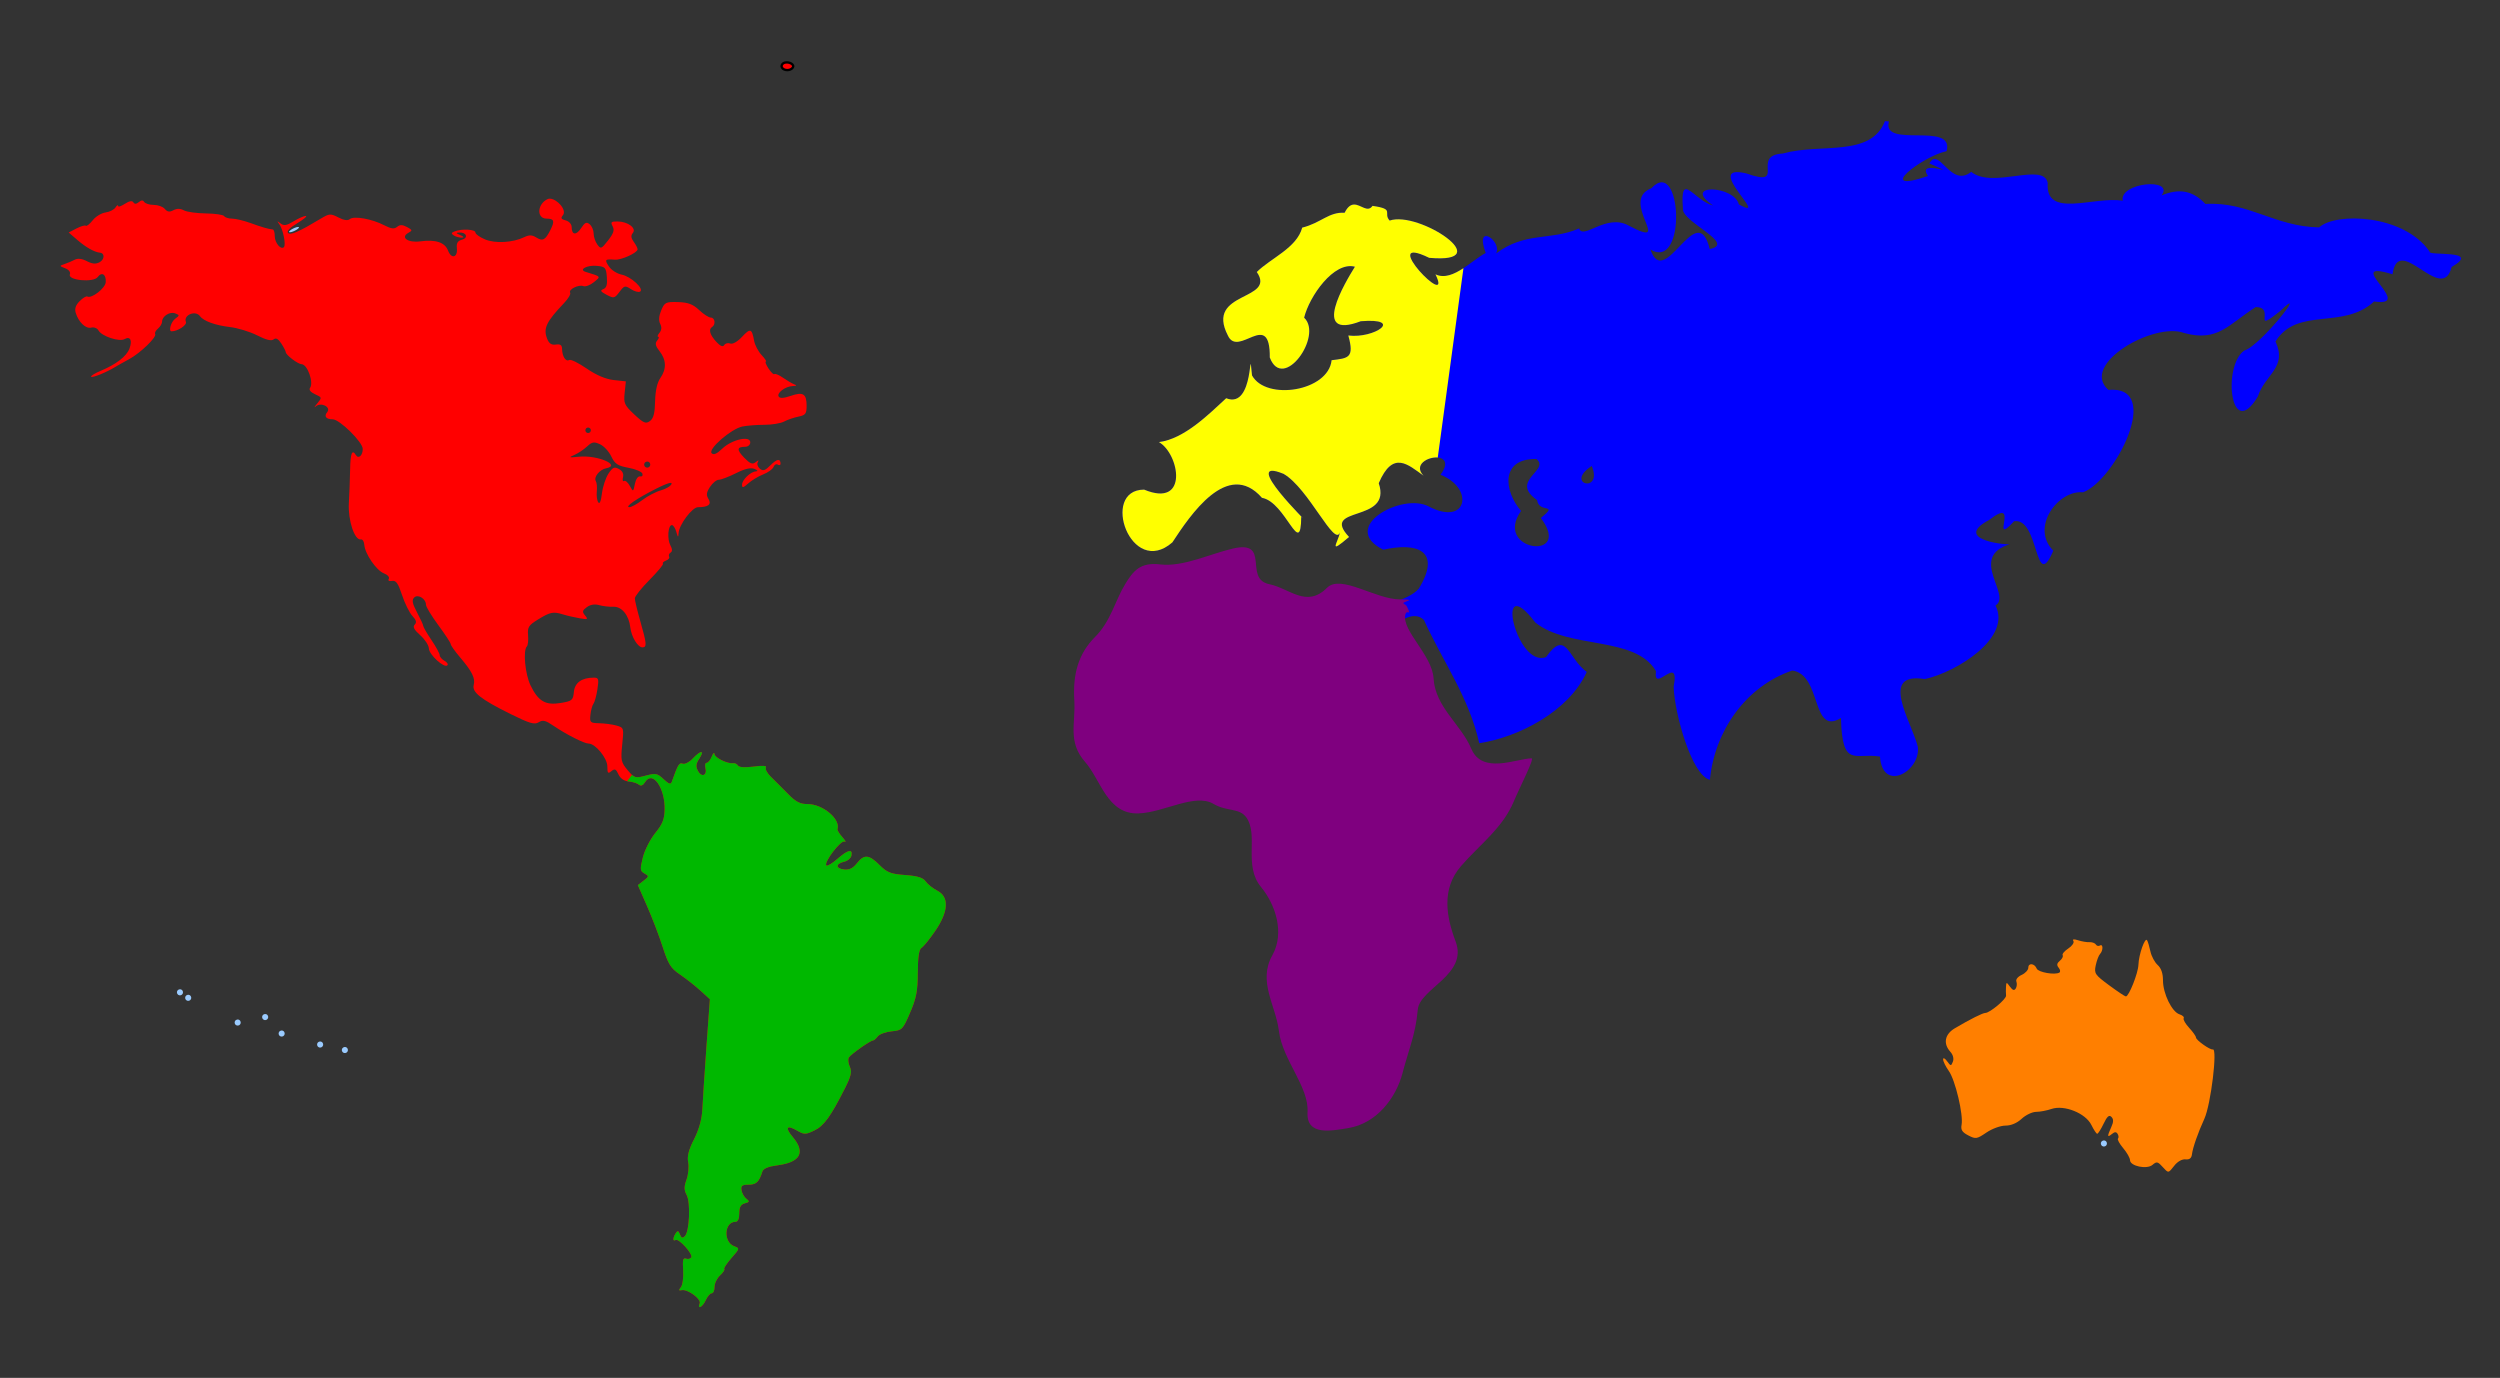
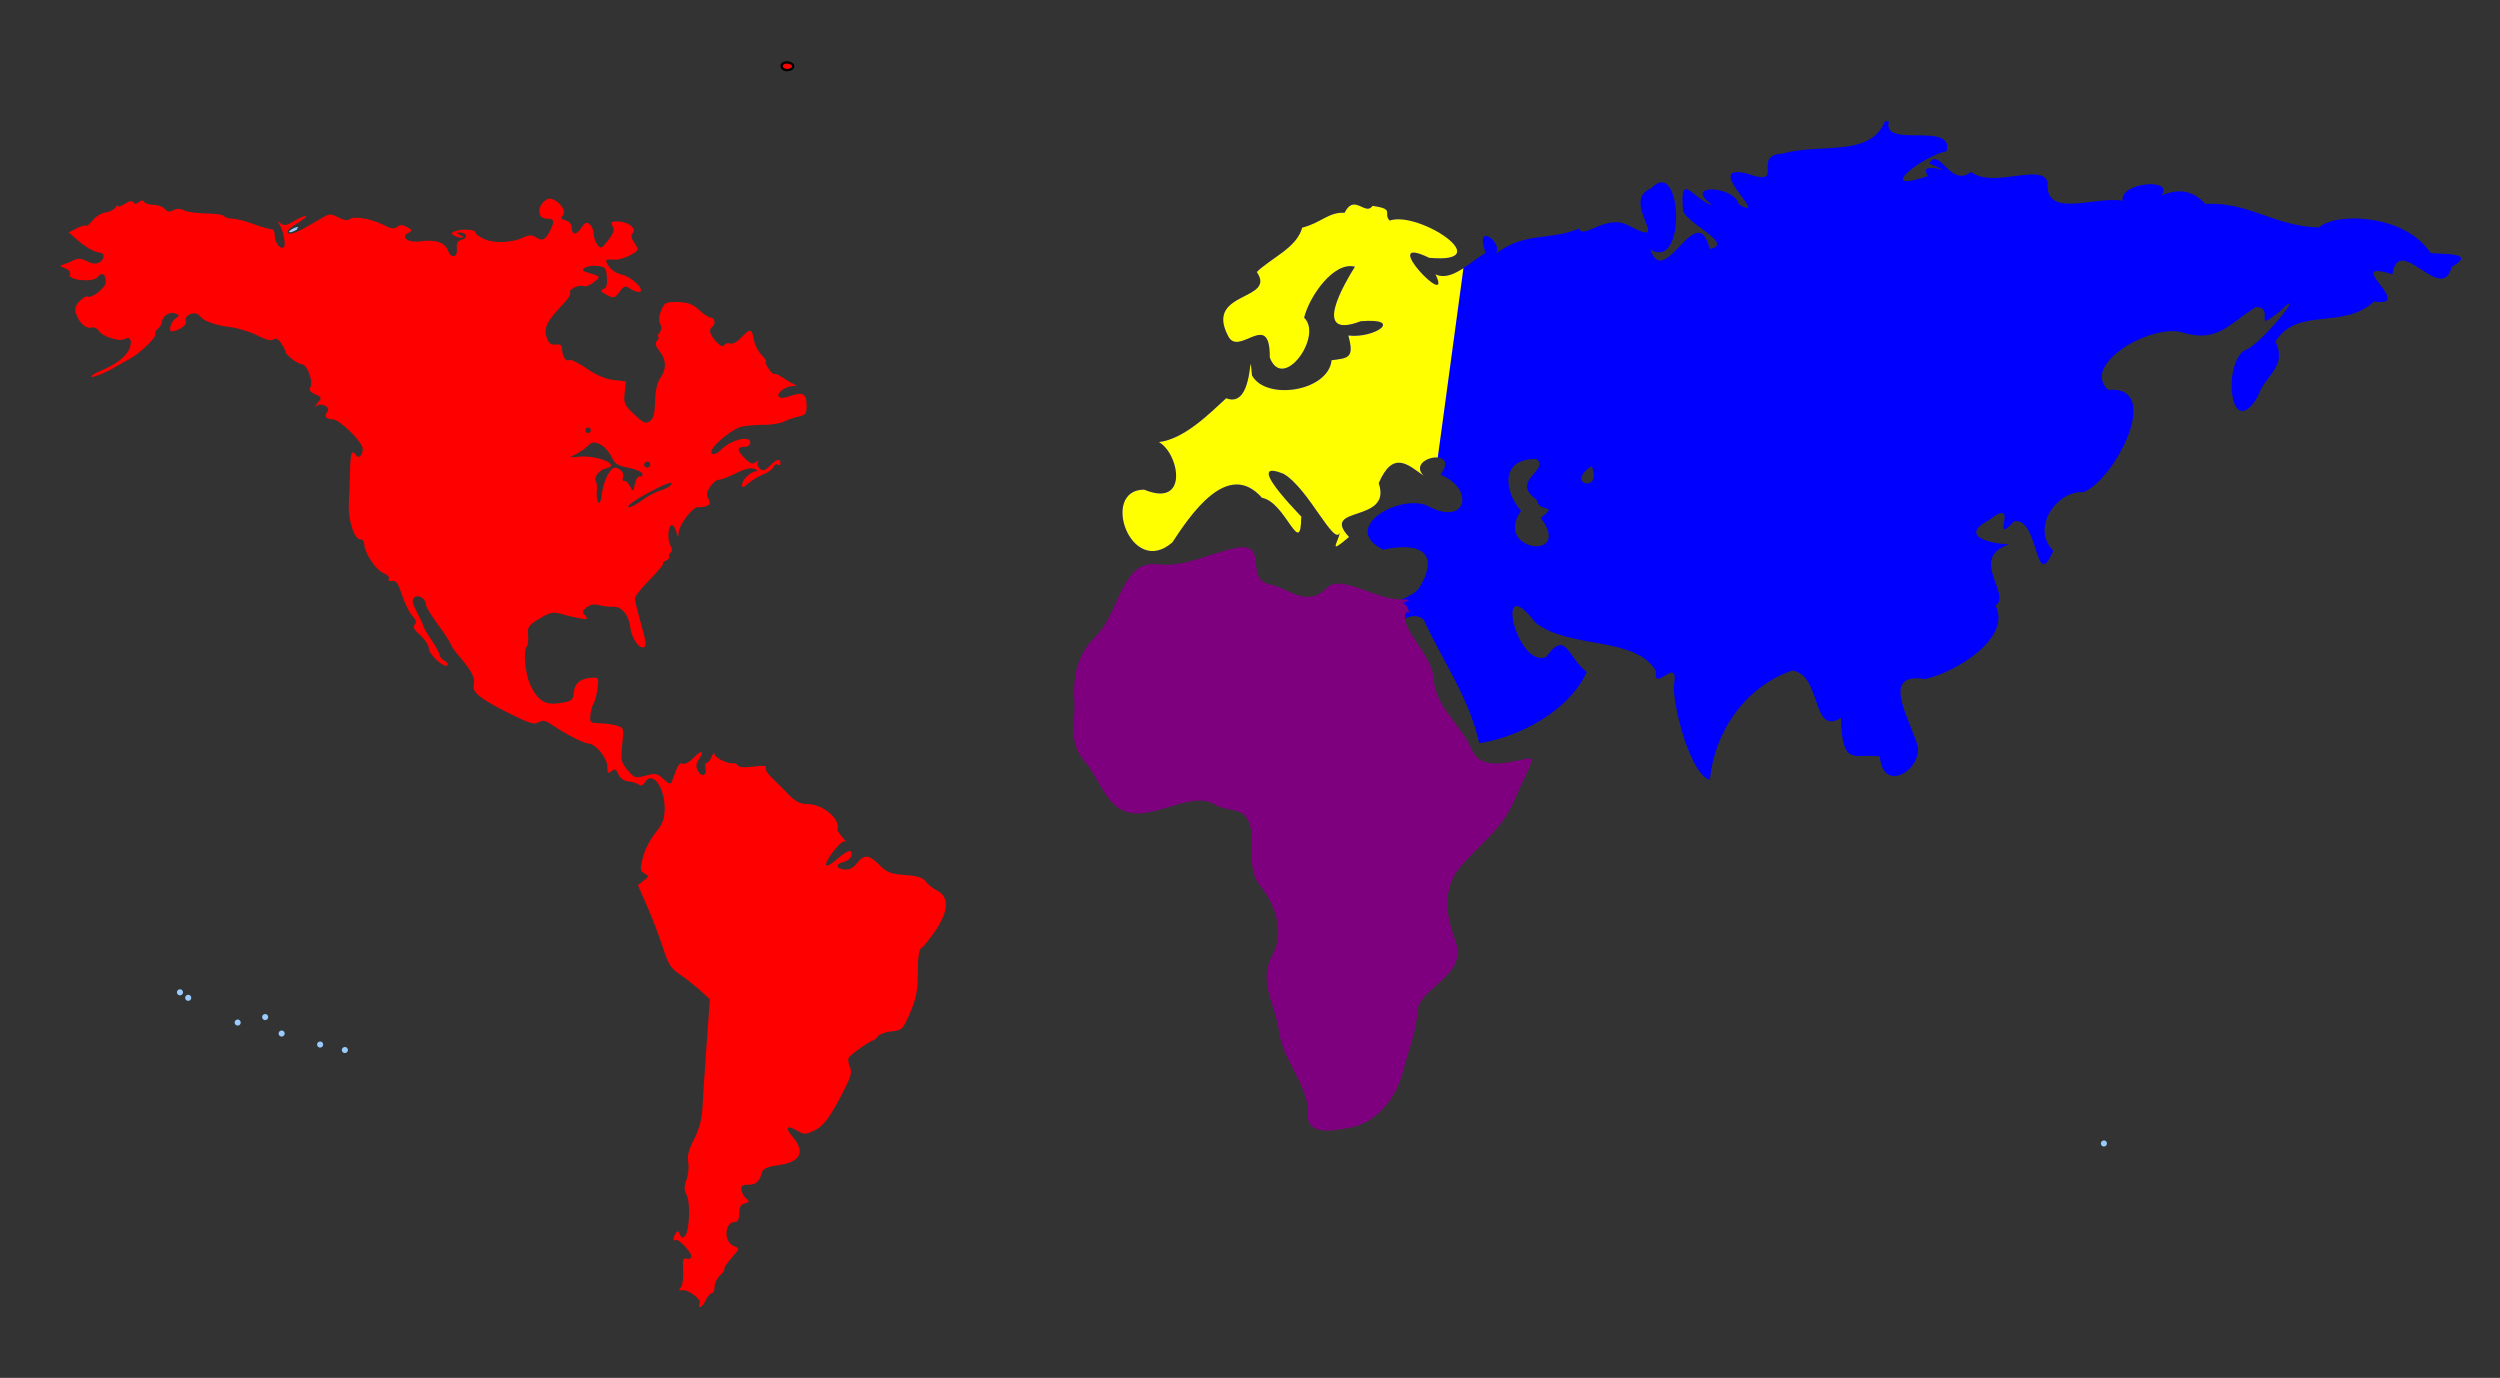
<svg xmlns="http://www.w3.org/2000/svg" width="1052.36" height="580">
  <rect width="100%" height="100%" fill="#333333" stroke="none" />
  <title>Solid Color Continents</title>
  <g>
    <title>Layer 1</title>
    <g id="layer1">
      <path d="m331.222,26.262c1.577,0.01 3.19,1.067 2.531,2.133c-0.904,1.463 -3.709,1.501 -4.592,0.072c-0.366,-0.592 -0.099,-1.425 0.578,-1.844c0.428,-0.265 0.957,-0.365 1.482,-0.362z" stroke="#000000" fill="#ff0000" id="path3712" />
      <path d="m793.469,50.969c-6.036,15.434 -27.024,9.164 -42.996,13.652c-13.906,0.738 2.082,14.553 -15.254,8.41c-19.468,-4.728 10.978,20.727 -3.25,13.031c-1.967,-8.121 -24.526,-8.87 -10.838,0.448c-8.209,-2.126 -14.012,-15.148 -12.709,1.442c-0.394,5.484 22.615,14.657 11.283,16.87c-5.448,-22.04 -18.99,17.837 -24.964,0.217c15.405,9.206 13.268,-39.604 0.415,-25.82c-13.946,5.381 10.189,26.155 -9.514,15.772c-9.456,-5.353 -19.249,6.216 -20.923,1.165c-12.056,5.264 -22.664,1.265 -34.936,10.529c2.749,-5.145 -9.316,-13.41 -4.381,-0.192c-6.021,3.126 -14.119,12.339 -21.156,8.986c7.855,16.217 -25.123,-17.889 -2.648,-6.947c29.634,2.68 -4.422,-19.96 -16.626,-15.675c-2.993,-3.214 2.473,-4.832 -7.233,-6.187c-3.055,4.408 -7.62,-5.409 -11.751,2.891c-6.63,-0.443 -9.966,4.305 -17.831,6.251c-2.324,8.613 -13.279,12.836 -19.134,18.68c8.43,12.233 -21.865,7.897 -12.178,26.695c4.39,9.756 17.851,-11.482 17.656,9.281c5.55,14.737 22.578,-9.078 14.468,-16.756c2.193,-8.961 12.503,-23.806 21.376,-21.431c-4.06,6.495 -18.849,31.119 2.483,22.93c18.474,-1.469 5.774,7.385 -5.256,5.994c2.64,9.588 -0.057,9.537 -7.043,10.416c-1.395,13.161 -27.613,17.165 -33.497,6.41c-1.54,-16.264 1.357,14.531 -10.875,9.594c-7.336,6.756 -17.659,17.148 -28.297,18.469c8.627,4.976 12.671,27.88 -6.266,19.992c-18.662,0.109 -5.562,37.443 11.893,22.211c7.449,-11.293 23.245,-35.224 37.721,-18.737c10.018,1.728 16.385,26.1 16.541,7.952c5.51,5.203 -26.807,-25.964 -7.437,-18.046c10.589,6.115 21.561,31.319 23.782,24.534c-1.003,4.605 -5.229,9.767 3.787,2.024c-12.563,-13.439 18.362,-5.499 12.498,-22.605c5.973,-14 12.256,-7.864 18.863,-3.164c-7.528,-7.799 15.796,-12.262 7.126,-0.404c14.348,5.636 11.336,21.886 -5.024,13.307c-11.182,-5.909 -37.97,8.796 -19.062,18.25c14.031,-3.214 24.731,0.24 14.992,16.303c-8.292,9.994 -46.53,8.704 -40.563,26.846c18.073,5.963 33.616,-22.079 42.665,-13.618c7.958,17.565 18.938,32.423 23.303,51.91c16.499,-2.533 37.712,-13.33 45.248,-30.016c-7.947,-5.653 -8.553,-18.323 -17.13,-6.25c-12.529,4.848 -22.147,-37.624 -4.524,-14.547c14.111,11.401 42.084,5.473 50.791,20.465c-1.34,10.001 10.277,-7.933 7.438,6.562c0.396,11.544 7.674,37.357 15.272,39.201c1.928,-20.414 15.033,-39.352 34.666,-46.013c12.554,1.726 7.898,27.654 20.502,19.974c0.518,21.429 5.885,14.489 16.405,16.245c1.147,15.526 17.356,5.994 15.934,-4.2c-2.948,-11.124 -16.408,-31.524 2.972,-28.425c13.058,-2.815 36.676,-17.255 29.742,-30.978c7.058,-4.35 -11.792,-20.402 6.112,-25.813c0.263,0.543 -25.121,-1.524 -8.703,-10.242c13.595,-10.542 -0.421,12.23 10.42,0.602c10.707,-1.746 8.57,30.783 16.502,12.397c-9.854,-9.843 2.138,-25.672 12.508,-24.578c13.275,-4.863 34.061,-45.196 10.653,-43.117c-12.191,-10.874 19.358,-28.749 31.969,-23.926c14.174,3.838 18.573,-3.576 30.015,-10.907c8.872,-0.166 -2.242,11.797 10.377,1.626c12.671,-12.249 -8.114,14.609 -15.158,16.656c-9.188,6.321 -5.868,38.732 5.747,19.312c2.999,-9.328 12.532,-12.119 7.41,-23.145c9.296,-14.828 28.421,-4.702 41.507,-16.824c18.016,2.682 -14.268,-18.258 7.749,-11.444c2.507,-17.919 20.87,13.167 24.893,-3.076c13,-7.521 -10.301,-4.499 -9.275,-6.478c-10.846,-15.76 -39.555,-16.626 -46.5,-10.188c-18.916,-0.358 -29.592,-10.932 -47.875,-9.875c-5.461,-5.808 -11.218,-6.573 -18.421,-3.608c5.463,-7.577 -17.929,-5.426 -16.392,2.264c-11.985,-2.069 -32.711,7.747 -31.562,-7.5c-1.751,-8.939 -23.241,2.681 -32.189,-4.664c-8.875,7.028 -13.507,-11.08 -17.624,-3.523c15.653,6.864 -6.065,-2.769 -0.594,5.281c-23.115,7.845 -2.498,-8.314 7.832,-10.464c3.522,-12.745 -27.474,-0.845 -24.27,-12.505l-1.656,-0.156zm-146.719,142.25c5.966,4.76 -11.576,9.074 0.281,17.281c0.742,5.847 9.489,1.029 1.576,7.554c13.823,18.323 -20.299,14.004 -8.326,-2.992c-7.243,-8.301 -8.785,-22.163 6.469,-21.844zm23.281,2.938c4.883,11.734 -11.867,7.683 0,0z" fill="#0000ff" id="path3644" />
      <path d="m231.438,83.625c-0.436,-0.012 -0.819,0.115 -1.188,0.312c-4.228,2.263 -4.344,8.094 -0.156,8.094c3.146,0 3.492,0.976 1.656,4.656c-2.19,4.391 -3.282,4.986 -6.062,3.25c-1.73,-1.081 -2.947,-1.108 -4.969,-0.125c-4.802,2.335 -12.226,2.768 -16.531,0.969c-2.225,-0.93 -4.062,-2.237 -4.062,-2.906c0,-1.337 -5.639,-1.67 -8.688,-0.5c-1.537,0.59 -1.606,0.97 -0.375,1.75c0.849,0.538 2.327,0.941 3.281,0.906c1.144,-0.042 0.932,-0.407 -0.594,-1.062c-1.886,-0.811 -1.939,-1.027 -0.344,-1.094c2.988,-0.124 3.814,2.304 1.031,3.031c-1.804,0.472 -2.354,1.446 -2.125,3.594c0.42,3.943 -2.318,4.653 -3.719,0.969c-1.308,-3.441 -5.194,-4.742 -11.656,-3.875c-5.211,0.699 -8.517,-1.629 -5.062,-3.562c1.804,-1.01 1.776,-1.217 -0.562,-2.469c-1.92,-1.028 -2.978,-1.04 -4.156,-0.062c-1.196,0.993 -2.525,0.831 -5.438,-0.688c-5.088,-2.652 -12.712,-4.023 -14.438,-2.594c-0.909,0.753 -2.506,0.521 -4.844,-0.688c-3.262,-1.687 -3.798,-1.661 -7.344,0.469c-9.34,5.61 -12.79,7.117 -13.844,6.062c-0.683,-0.683 0.751,-2.21 3.875,-4.094c2.744,-1.654 4.374,-3.038 3.594,-3.062c-0.78,-0.025 -3.075,1.003 -5.125,2.25c-2.99,1.819 -4.09,1.997 -5.531,0.875c-1.505,-1.172 -1.575,-1.141 -0.5,0.312c1.583,2.141 2.897,8.728 1.938,9.688c-1.27,1.27 -3.844,-1.813 -3.844,-4.625c0,-1.513 -0.367,-2.764 -0.844,-2.812c-1.941,-0.198 -4.599,-0.976 -9.406,-2.719c-2.784,-1.01 -6.277,-1.844 -7.75,-1.844c-1.473,0 -2.962,-0.495 -3.312,-1.062c-0.351,-0.568 -3.756,-1.071 -7.594,-1.125c-3.838,-0.054 -8.055,-0.608 -9.312,-1.281c-1.56,-0.835 -2.973,-0.863 -4.469,-0.062c-1.628,0.871 -2.539,0.708 -3.594,-0.562c-0.781,-0.941 -2.894,-1.688 -4.688,-1.688c-1.793,0 -3.588,-0.583 -4,-1.25c-0.519,-0.839 -1.223,-0.784 -2.281,0.094c-1.045,0.867 -1.774,0.883 -2.281,0.062c-0.482,-0.781 -1.752,-0.55 -3.594,0.656c-1.558,1.021 -2.803,1.425 -2.812,0.875c-0.01,-0.55 -0.514,-0.291 -1.094,0.625c-0.58,0.916 -2.455,1.893 -4.188,2.125c-1.732,0.232 -4.156,1.691 -5.406,3.281c-1.251,1.59 -2.58,2.639 -2.906,2.312c-0.326,-0.326 -2.076,0.178 -3.906,1.125l-3.312,1.719l3.75,3.219c3.57,3.077 7.093,5.06 9.438,5.281c2.078,0.196 1.932,2.88 -0.219,4.031c-1.57,0.84 -3.047,0.707 -5.312,-0.469c-2.065,-1.071 -3.846,-1.274 -5.125,-0.594c-1.076,0.572 -3.009,1.384 -4.281,1.812c-2.24,0.754 -2.22,0.816 0.281,1.781c1.548,0.597 2.342,1.622 1.969,2.594c-0.96,2.501 9.945,3.52 11.719,1.094c1.718,-2.349 3.619,-1.124 3.375,2.188c-0.186,2.52 -5.967,7.008 -7.75,6c-0.454,-0.257 -1.89,0.609 -3.219,1.938c-1.686,1.686 -2.197,3.193 -1.656,4.969c1.19,3.909 4.233,6.789 6.531,6.188c1.14,-0.298 2.514,0.239 3.062,1.219c1.361,2.431 8.735,4.875 10.969,3.625c2.413,-1.35 3.361,0.533 2.031,4.031c-1.246,3.277 -5.656,6.634 -12.156,9.344c-2.484,1.036 -4.25,2.156 -3.938,2.469c0.546,0.546 6.576,-1.927 10.188,-4.156c0.954,-0.589 3.583,-2.053 5.844,-3.281c4.722,-2.566 11.683,-9.305 10.906,-10.562c-0.288,-0.467 0.24,-1.495 1.188,-2.281c0.947,-0.786 1.719,-2.108 1.719,-2.906c0,-2.3 3.265,-4.366 5.5,-3.5c1.941,0.752 1.927,0.862 0,2.281c-1.764,1.299 -2.89,5.281 -1.5,5.281c2.564,0 6.548,-2.621 6.031,-3.969c-1.12,-2.92 4.071,-5.026 5.938,-2.406c1.453,2.039 6.447,3.859 12.531,4.562c3.253,0.376 8.426,1.944 11.5,3.5c3.795,1.921 6.011,2.488 6.938,1.719c0.953,-0.791 1.936,-0.286 3.25,1.719c1.035,1.58 1.875,3.227 1.875,3.625c0,1.179 5.09,5.052 6.688,5.094c2.451,0.064 5.172,7.737 3.531,9.969c-0.574,0.781 0.224,1.805 2.094,2.656c2.981,1.358 3.011,1.413 0.906,3.938c-1.175,1.41 -1.439,1.953 -0.562,1.188c2.205,-1.927 6.561,0.293 4.781,2.438c-1.446,1.742 -0.472,3 2.312,3c2.908,0 12.656,9.6 12.656,12.469c-0,2.747 -1.782,4.363 -2.875,2.594c-1.611,-2.606 -2.317,-0.848 -2.438,6.031c-0.07,3.977 -0.316,10.37 -0.531,14.188c-0.409,7.249 2.429,15.796 5.062,15.281c0.707,-0.138 1.342,0.88 1.438,2.25c0.264,3.806 5.093,10.831 8.25,12.031c1.553,0.59 2.484,1.631 2.062,2.312c-0.459,0.743 0.088,1.095 1.375,0.875c1.68,-0.288 2.568,1.008 4.219,6c1.157,3.5 3.119,7.441 4.344,8.75c1.613,1.724 1.886,2.739 0.969,3.656c-0.917,0.917 -0.287,2.122 2.312,4.438c1.974,1.759 3.621,4.267 3.656,5.594c0.069,2.594 6.456,8.419 7.781,7.094c0.44,-0.44 -0.11,-1.286 -1.219,-1.906c-1.108,-0.62 -2,-1.672 -2,-2.344c0,-0.671 -1.56,-3.546 -3.469,-6.375c-1.909,-2.829 -3.471,-5.523 -3.469,-5.969c0.002,-0.445 -1.172,-2.972 -2.594,-5.656c-1.997,-3.771 -2.282,-5.218 -1.219,-6.281c1.583,-1.583 4.969,0.502 4.969,3.062c0,0.807 2.324,4.673 5.188,8.562c2.863,3.89 5.219,7.449 5.219,7.969c0,0.52 1.746,2.999 3.875,5.5c5.128,6.025 6.552,8.891 5.812,11.719c-0.795,3.039 2.927,5.988 15.5,12.219c7.999,3.964 10.074,4.574 11.844,3.469c1.75,-1.093 2.875,-0.802 6.312,1.531c5.449,3.698 12.869,7.438 14.688,7.438c2.864,0 7.906,6.148 7.906,9.625c0,2.862 0.249,3.194 1.688,2c1.402,-1.164 1.934,-0.958 2.969,1.312c0.792,1.739 2.399,2.844 4.281,3c1.645,0.136 3.586,0.74 4.312,1.344c0.885,0.735 1.757,0.364 2.688,-1.125c3.102,-4.966 8.363,2.483 8.188,11.594c-0.078,4.065 -0.907,6.184 -3.906,9.844c-2.103,2.566 -4.471,7.186 -5.25,10.281c-1.28,5.081 -1.224,5.76 0.656,6.812c1.968,1.101 1.924,1.263 -0.375,3.031l-2.406,1.875l3.812,8.688c2.113,4.772 5.108,12.55 6.625,17.281c2.333,7.277 3.437,9.052 7.156,11.562c2.418,1.632 6.271,4.643 8.562,6.719l4.156,3.781l-1.438,19.938c-0.785,10.969 -1.548,22.813 -1.719,26.312c-0.203,4.158 -1.394,8.54 -3.469,12.625c-2.292,4.511 -3.002,7.208 -2.5,9.719c0.383,1.913 0.073,5.21 -0.688,7.312c-1.081,2.988 -1.081,4.39 0.031,6.469c1.7,3.177 1.2,15.394 -0.719,17.312c-0.998,0.998 -1.509,0.836 -2.094,-0.688c-0.615,-1.602 -1.008,-1.72 -1.781,-0.5c-1.249,1.97 -1.278,3.595 -0.062,2.844c1.328,-0.821 7.434,5.953 6.594,7.312c-0.383,0.619 -1.356,0.862 -2.219,0.531c-1.215,-0.466 -1.477,0.645 -1.188,4.938c0.205,3.048 -0.249,6.258 -0.969,7.125c-1.008,1.215 -0.914,1.493 0.375,1.219c2.473,-0.527 8.263,3.706 7.562,5.531c-1.084,2.825 1.213,1.618 2.562,-1.344c0.725,-1.591 1.85,-2.875 2.5,-2.875c0.65,0 1.188,-1.227 1.188,-2.719c0,-1.492 1.036,-3.657 2.312,-4.812c1.277,-1.155 2.089,-2.38 1.781,-2.688c-0.308,-0.308 1.055,-2.375 3.031,-4.625c3.494,-3.979 3.517,-4.095 1.156,-4.969c-4.667,-1.726 -4.226,-10.281 0.531,-10.281c1.01,0 1.594,-1.294 1.594,-3.562c0,-2.62 0.63,-3.771 2.344,-4.219c1.983,-0.518 2.081,-0.802 0.656,-1.906c-0.925,-0.717 -1.859,-2.352 -2.062,-3.625c-0.298,-1.865 0.278,-2.312 2.969,-2.312c3.21,0 4.472,-1.177 5.781,-5.438c0.422,-1.375 2.45,-2.204 6.562,-2.75c9.456,-1.254 11.688,-5.43 6.344,-11.781c-3.476,-4.131 -2.725,-5.363 1.719,-2.812c3.047,1.749 3.569,1.739 7.281,-0.031c4.024,-1.919 6.916,-5.88 13.031,-18.062c2.475,-4.929 2.851,-6.708 1.906,-8.781c-0.652,-1.43 -0.838,-3.176 -0.406,-3.875c0.858,-1.388 9.108,-7.188 10.219,-7.188c0.379,-0 1.262,-0.786 1.969,-1.719c0.706,-0.932 3.361,-1.879 5.875,-2.125c4.396,-0.43 4.647,-0.725 7.719,-7.844c2.605,-6.037 3.214,-9.138 3.25,-16.875c0.031,-6.667 0.503,-9.787 1.594,-10.438c0.854,-0.509 3.454,-3.744 5.781,-7.156c5.583,-8.184 5.895,-14.263 0.844,-16.875c-1.87,-0.967 -4.072,-2.717 -4.906,-3.906c-1.115,-1.59 -3.407,-2.311 -8.625,-2.688c-6.086,-0.439 -7.642,-1.048 -10.812,-4.219c-4.469,-4.469 -6.474,-4.605 -9.531,-0.719c-1.645,2.092 -3.219,2.844 -5.375,2.594c-3.676,-0.426 -3.637,-2.408 0.062,-3.281c1.466,-0.346 2.822,-1.508 3.031,-2.594c0.563,-2.924 -1.522,-2.439 -5.938,1.438c-2.158,1.895 -4.24,3.135 -4.625,2.75c-1.218,-1.218 6.202,-10.929 7.688,-10.062c0.756,0.441 0.335,-0.395 -0.938,-1.844c-1.273,-1.449 -2.194,-2.933 -2.062,-3.344c1.361,-4.254 -6.184,-10.594 -12.594,-10.594c-3.187,0 -5.001,-0.953 -8.312,-4.344c-2.33,-2.386 -5.517,-5.577 -7.094,-7.094c-1.577,-1.516 -2.525,-3.291 -2.125,-3.938c0.478,-0.774 -1.319,-0.919 -5.188,-0.406c-3.692,0.49 -6.121,0.327 -6.594,-0.438c-0.413,-0.669 -1.346,-1.119 -2.094,-1c-2.308,0.367 -7.735,-2.318 -7.812,-3.875c-0.04,-0.811 -0.55,-0.307 -1.125,1.125c-0.576,1.432 -1.528,2.594 -2.125,2.594c-0.597,-0 -0.845,0.987 -0.531,2.188c0.823,3.148 -1.591,4.116 -3.125,1.25c-1.017,-1.9 -0.883,-3.012 0.562,-5.219c2.379,-3.631 0.628,-3.629 -2.781,0c-1.451,1.545 -3.341,2.493 -4.219,2.156c-1.468,-0.563 -2.012,0.344 -4.594,7.625c-0.442,1.246 -1.242,0.967 -3.469,-1.125c-2.613,-2.455 -3.325,-2.583 -7.5,-1.469c-4.406,1.176 -4.766,1.085 -7.625,-2.312c-2.751,-3.269 -2.952,-4.17 -2.281,-10.719c0.723,-7.059 0.726,-7.166 -2.438,-8.062c-1.76,-0.499 -5.054,-0.919 -7.281,-0.969c-3.792,-0.085 -4.009,-0.356 -3.656,-3.594c0.207,-1.901 0.78,-3.981 1.281,-4.625c0.502,-0.644 1.244,-3.358 1.656,-6.062c0.665,-4.358 0.496,-4.906 -1.5,-4.906c-5.085,0 -8.029,2.105 -8.406,6c-0.339,3.507 -0.737,3.849 -5.5,4.656c-6.429,1.09 -9.508,-0.697 -12.75,-7.406c-2.278,-4.715 -3.223,-14.714 -1.531,-16.406c0.458,-0.458 0.682,-2.604 0.5,-4.719c-0.289,-3.357 0.226,-4.16 4.062,-6.531c5.204,-3.216 6.496,-3.5 10.594,-2.219c1.703,0.532 4.854,1.253 7,1.625c3.486,0.605 3.723,0.506 2.344,-1.156c-1.313,-1.582 -1.181,-2.118 0.75,-3.531c1.457,-1.066 3.3,-1.375 5.156,-0.844c1.591,0.456 4.273,0.767 5.969,0.688c3.517,-0.164 6.571,3.525 7.156,8.688c0.45,3.964 3.138,8.406 5.094,8.406c1.968,0 1.83,-1.509 -0.875,-10.969c-1.273,-4.45 -2.312,-8.803 -2.312,-9.656c0,-0.853 2.782,-4.349 6.188,-7.781c3.405,-3.433 5.971,-6.529 5.656,-6.844c-0.315,-0.315 0.239,-0.881 1.281,-1.281c1.042,-0.4 1.637,-1.131 1.312,-1.656c-0.325,-0.526 -0.023,-1.318 0.625,-1.719c0.796,-0.492 0.737,-1.479 -0.094,-3.031c-1.432,-2.675 -0.993,-8.531 0.625,-8.531c0.608,-0 1.432,1.284 1.875,2.875c0.658,2.366 0.843,2.472 0.938,0.562c0.176,-3.557 5.717,-10.969 8.188,-10.969c4.333,-0 5.829,-1.19 4.406,-3.469c-1.025,-1.641 -0.885,-2.742 0.656,-5.094c1.083,-1.653 2.758,-3 3.719,-3c0.961,-0 4.186,-1.242 7.188,-2.75c3.732,-1.875 6.199,-2.445 7.781,-1.812c1.335,0.533 1.636,0.984 0.688,1.031c-2.301,0.114 -5.906,3.55 -5.906,5.656c0,1.403 0.515,1.296 2.594,-0.562c1.432,-1.281 4.29,-3.015 6.312,-3.812c2.022,-0.798 3.984,-2.188 4.344,-3.125c0.359,-0.937 1.14,-1.396 1.781,-1c0.641,0.396 1.188,0.255 1.188,-0.312c0,-2.353 -1.484,-2.173 -4.188,0.531c-2.31,2.311 -3.184,2.618 -4.531,1.5c-0.921,-0.764 -1.308,-1.995 -0.875,-2.719c0.588,-0.981 0.338,-0.982 -0.906,0c-1.315,1.037 -2.319,0.653 -4.781,-1.875c-3.263,-3.351 -3.163,-4.625 0.406,-4.625c1.19,0 2.125,-0.817 2.125,-1.875c0,-2.928 -7.756,-1.202 -11.75,2.625c-2.312,2.215 -3.645,2.824 -4.5,1.969c-1.69,-1.69 8.208,-10.304 12.938,-11.25c1.99,-0.398 6.169,-0.719 9.312,-0.719c3.144,-0 6.86,-0.628 8.25,-1.375c1.39,-0.747 4.091,-1.67 6,-2.062c3.01,-0.619 3.469,-1.227 3.469,-4.531c0,-5.086 -1.455,-6.011 -6.656,-4.219c-2.946,1.015 -4.591,1.125 -5.094,0.312c-0.94,-1.521 2.77,-4.317 5.906,-4.438c1.684,-0.065 1.883,-0.258 0.656,-0.719c-0.954,-0.359 -3.087,-1.618 -4.75,-2.781c-1.663,-1.163 -3.306,-1.85 -3.625,-1.531c-0.319,0.319 -1.413,-0.733 -2.469,-2.344c-1.055,-1.611 -1.569,-2.938 -1.125,-2.938c0.444,-0 -0.372,-1.219 -1.781,-2.719c-1.409,-1.5 -2.831,-4.204 -3.156,-6c-0.945,-5.211 -1.59,-5.436 -5.062,-1.719c-1.958,2.096 -3.967,3.24 -5,2.844c-0.95,-0.365 -2.082,-0.071 -2.531,0.656c-0.555,0.898 -1.62,0.47 -3.281,-1.312c-2.729,-2.929 -3.432,-5.3 -1.844,-6.281c1.628,-1.006 1.258,-3.969 -0.5,-3.969c-0.862,0 -3.063,-1.417 -4.906,-3.156c-2.605,-2.459 -4.591,-3.243 -8.906,-3.375c-5.186,-0.159 -5.673,0.116 -7.094,3.5c-1.007,2.398 -1.119,4.297 -0.406,5.688c0.714,1.393 0.572,2.678 -0.344,3.781c-0.758,0.914 -0.974,1.656 -0.5,1.656c0.474,0 0.28,0.698 -0.438,1.562c-0.996,1.2 -0.74,2.28 1.031,4.531c2.854,3.628 2.936,7.514 0.281,11.281c-1.304,1.85 -2.083,5.316 -2.188,9.75c-0.119,5.067 -0.658,7.217 -2.156,8.312c-1.752,1.281 -2.674,0.927 -6.625,-2.781c-4.173,-3.917 -4.505,-4.725 -4.031,-9.094l0.5,-4.812l-5.125,-0.562c-3.357,-0.378 -7.309,-2.044 -11.375,-4.844c-3.421,-2.356 -6.721,-3.979 -7.344,-3.594c-1.402,0.867 -2.943,-1.474 -3,-4.562c-0.032,-1.728 -0.681,-2.208 -2.625,-1.938c-1.905,0.265 -2.897,-0.432 -3.719,-2.594c-1.614,-4.246 -0.289,-7.033 7.188,-14.875c1.754,-1.84 2.903,-3.793 2.562,-4.344c-0.845,-1.368 3.544,-3.556 5.562,-2.781c0.896,0.344 2.87,-0.403 4.406,-1.656c3.036,-2.476 3.199,-2.288 -3.469,-4.344c-3.056,-0.942 0.614,-2.921 4.688,-2.531c3.602,0.344 3.918,0.71 4.25,4.719c0.261,3.154 -0.125,4.547 -1.469,5.062c-1.476,0.566 -1.197,1.062 1.375,2.406c3.041,1.59 3.344,1.517 5.406,-1.219c2.045,-2.713 2.345,-2.794 4.844,-1.156c1.472,0.965 3.221,1.416 3.844,1.031c1.834,-1.134 -3.865,-6.373 -7.781,-7.156c-1.972,-0.394 -4.382,-1.953 -5.375,-3.469c-1.885,-2.877 -1.652,-3.142 2.5,-2.812c2.742,0.218 9.594,-2.91 9.594,-4.375c0,-0.498 -0.723,-1.923 -1.625,-3.156c-1.181,-1.615 -1.263,-2.649 -0.375,-3.719c1.653,-1.992 -2.065,-4.794 -6.406,-4.844c-2.751,-0.031 -3.047,0.282 -2.094,2.062c0.851,1.59 0.356,3.006 -1.938,5.938c-2.819,3.603 -3.06,3.689 -4.5,1.719c-0.846,-1.156 -1.562,-3.234 -1.562,-4.625c0,-1.391 -0.744,-3.149 -1.656,-3.906c-1.336,-1.109 -2.031,-0.791 -3.594,1.594c-2.089,3.188 -4,2.972 -4,-0.438c0,-1.191 -1.087,-2.412 -2.5,-2.781c-1.953,-0.511 -2.202,-0.965 -1.188,-2.188c1.794,-2.162 -2.446,-6.888 -5.5,-6.969zm16.125,96.344c0.636,0 1.156,0.52 1.156,1.156c-0,0.636 -0.52,1.156 -1.156,1.156c-0.636,0 -1.156,-0.52 -1.156,-1.156c0,-0.636 0.52,-1.156 1.156,-1.156zm2.344,6.312c0.124,-0.009 0.245,-0.009 0.375,0c0.625,0.043 1.323,0.282 2.281,0.719c1.649,0.752 3.768,3.055 4.75,5.125c1.495,3.149 2.694,3.949 7.219,4.781c2.973,0.547 5.604,1.653 5.875,2.469c0.271,0.815 -0.149,1.335 -0.969,1.156c-0.853,-0.186 -1.792,1.17 -2.188,3.156c-0.69,3.467 -0.702,3.445 -2.156,0.812c-0.801,-1.45 -1.861,-2.368 -2.406,-2.031c-0.545,0.337 -0.756,-0.375 -0.438,-1.594c0.376,-1.436 -0.257,-2.67 -1.75,-3.469c-1.933,-1.034 -2.614,-0.681 -4.375,1.969c-1.155,1.737 -2.406,5.48 -2.75,8.344c-0.397,3.3 -0.962,4.652 -1.562,3.719c-0.521,-0.81 -0.776,-2.889 -0.594,-4.625c0.182,-1.736 -0.009,-3.638 -0.406,-4.281c-1.008,-1.631 1.57,-4.878 4.312,-5.406c6.58,-1.267 -3.652,-5.65 -11.375,-4.875c-4.292,0.431 -4.521,0.356 -1.969,-0.75c1.591,-0.689 4.001,-2.301 5.344,-3.562c1.138,-1.069 1.912,-1.59 2.781,-1.656zm22.344,8.031c0.496,-0.076 1.002,0.11 1.281,0.562c0.373,0.603 0.197,1.409 -0.406,1.781c-0.603,0.373 -1.409,0.196 -1.781,-0.406c-0.373,-0.603 -0.197,-1.378 0.406,-1.75c0.151,-0.093 0.335,-0.162 0.5,-0.188zm9.875,8.969c0.136,-0.015 0.223,-0.016 0.312,0c0.239,0.041 0.318,0.211 0.219,0.469c-0.343,0.894 -2.344,2.07 -4.469,2.656c-2.125,0.587 -5.646,2.441 -7.812,4.094c-2.167,1.653 -4.616,3 -5.438,3c-2.239,0 3.112,-3.685 11.188,-7.75c2.981,-1.501 5.051,-2.362 6,-2.469z" stroke-opacity="0" stroke="#000000" fill="#ff0000" id="path3554" />
-       <path d="m125.501,95.535c-0.636,0 -1.938,0.504 -2.892,1.121c-0.954,0.617 -1.215,1.121 -0.578,1.121c0.636,0 1.938,-0.504 2.892,-1.121c0.954,-0.617 1.215,-1.121 0.578,-1.121z" fill="#9acbff" id="path3530" />
-       <path d="m872.894,395.439c-0.33,0.055 -0.363,0.275 -0.108,0.687c0.418,0.677 -0.564,2.093 -2.169,3.145c-1.606,1.052 -2.656,2.325 -2.35,2.82c0.306,0.495 -0.238,1.557 -1.193,2.35c-1.257,1.043 -1.394,1.822 -0.506,2.892c0.675,0.813 0.833,1.747 0.325,2.061c-1.836,1.133 -8.912,-0.101 -9.545,-1.663c-0.906,-2.237 -3.543,-2.528 -3.543,-0.398c0,0.968 -1.243,2.335 -2.784,3.037c-1.587,0.723 -2.576,1.913 -2.242,2.784c0.324,0.845 0.219,2.165 -0.253,2.929c-0.62,1.003 -1.296,0.817 -2.422,-0.723c-1.505,-2.058 -1.567,-2.059 -1.699,0.108c-0.075,1.235 -0.057,2.866 0.036,3.615c0.177,1.43 -6.83,7.303 -8.713,7.303c-1.138,-0 -6.44,2.669 -12.871,6.472c-4.231,2.502 -4.978,6.447 -1.88,9.87c1.139,1.259 1.571,2.902 1.085,4.158c-0.757,1.952 -0.898,1.94 -2.459,-0.181c-0.955,-1.298 -1.663,-1.62 -1.663,-0.759c0,0.819 1.084,3.038 2.422,4.917c2.701,3.793 6.162,18.392 5.351,22.633c-0.402,2.101 0.251,3.118 2.82,4.447c3.117,1.612 3.597,1.547 7.629,-1.193c2.402,-1.632 5.952,-2.929 8.026,-2.929c2.366,0 4.849,-1.054 6.833,-2.892c1.716,-1.591 4.462,-2.892 6.074,-2.892c1.612,0 4.518,-0.561 6.472,-1.229c5.343,-1.828 14.341,1.785 16.776,6.725c1.007,2.042 2.099,3.71 2.459,3.724c0.359,0.014 1.569,-1.874 2.675,-4.194c1.484,-3.112 2.335,-3.884 3.29,-2.929c0.955,0.955 0.965,2.105 -0.036,4.302c-1.778,3.902 -1.734,4.578 0.253,2.929c1.191,-0.988 1.841,-0.977 2.422,-0.036c0.438,0.71 0.509,1.588 0.145,1.952c-0.364,0.364 0.632,2.18 2.205,4.049c1.573,1.87 2.856,4.138 2.856,5.026c0,2.522 7.122,4.014 9.473,1.989c1.698,-1.463 2.186,-1.383 4.049,0.651c2.728,2.976 2.534,2.989 5.17,-0.362c1.325,-1.684 3.246,-2.758 4.664,-2.603c1.655,0.181 2.509,-0.475 2.712,-2.061c0.372,-2.919 2.511,-9.059 5.242,-15.04c2.726,-5.971 5.622,-29.777 3.543,-29.177c-1.094,0.316 -7.086,-3.935 -7.086,-5.026c0,-0.53 -1.277,-2.346 -2.856,-4.049c-1.579,-1.704 -2.629,-3.539 -2.314,-4.049c0.315,-0.51 -0.479,-1.253 -1.772,-1.663c-3.179,-1.009 -6.942,-8.732 -6.942,-14.245c0,-2.982 -0.75,-5.158 -2.242,-6.508c-1.237,-1.119 -2.608,-3.674 -3.037,-5.676c-0.429,-2.002 -1.053,-4.135 -1.41,-4.736c-0.872,-1.467 -3.51,5.991 -3.652,10.34c-0.114,3.5 -4.009,13.305 -5.279,13.305c-0.376,0 -3.538,-2.105 -7.05,-4.7c-5.968,-4.409 -6.362,-4.958 -5.64,-8.388c0.425,-2.019 1.239,-4.168 1.808,-4.772c1.37,-1.455 1.341,-4.431 -0.036,-3.579c-0.592,0.366 -1.361,0.172 -1.735,-0.434c-0.375,-0.606 -1.611,-1.045 -2.712,-0.976c-1.101,0.069 -3.225,-0.3 -4.736,-0.795c-0.921,-0.302 -1.55,-0.416 -1.88,-0.362z" stroke-opacity="0" stroke="#000000" fill="#ff7f00" id="path3066" />
+       <path d="m125.501,95.535c-0.636,0 -1.938,0.504 -2.892,1.121c-0.954,0.617 -1.215,1.121 -0.578,1.121c0.636,0 1.938,-0.504 2.892,-1.121z" fill="#9acbff" id="path3530" />
      <path d="m75.572,416.445c-0.165,0.025 -0.355,0.088 -0.506,0.181c-0.603,0.372 -0.77,1.169 -0.398,1.772c0.373,0.603 1.169,0.77 1.772,0.398c0.603,-0.372 0.77,-1.169 0.398,-1.772c-0.279,-0.452 -0.769,-0.654 -1.265,-0.578z" fill="#9acbff" id="path3042" />
      <path d="m79.042,418.759c-0.165,0.025 -0.355,0.088 -0.506,0.181c-0.603,0.372 -0.77,1.169 -0.398,1.772c0.373,0.603 1.169,0.77 1.772,0.398c0.603,-0.372 0.77,-1.169 0.398,-1.772c-0.279,-0.452 -0.769,-0.654 -1.265,-0.578z" fill="#9acbff" id="path3038" />
      <path d="m111.437,426.858c-0.165,0.025 -0.355,0.088 -0.506,0.181c-0.603,0.372 -0.77,1.169 -0.398,1.772c0.372,0.603 1.169,0.77 1.772,0.398c0.603,-0.372 0.77,-1.169 0.398,-1.772c-0.279,-0.452 -0.769,-0.654 -1.265,-0.578z" fill="#9acbff" id="path3034" />
      <path d="m99.868,429.172c-0.165,0.025 -0.355,0.088 -0.506,0.181c-0.603,0.372 -0.77,1.169 -0.398,1.772c0.373,0.603 1.169,0.77 1.772,0.398c0.603,-0.372 0.77,-1.169 0.398,-1.772c-0.279,-0.452 -0.769,-0.654 -1.265,-0.578z" fill="#9acbff" id="path3024" />
      <path d="m118.379,433.799c-0.165,0.025 -0.355,0.088 -0.506,0.181c-0.603,0.372 -0.77,1.169 -0.398,1.772c0.372,0.603 1.169,0.77 1.772,0.398c0.603,-0.372 0.77,-1.169 0.398,-1.772c-0.279,-0.452 -0.769,-0.654 -1.265,-0.578z" fill="#9acbff" id="path3022" />
      <path d="m134.576,438.427c-0.165,0.025 -0.355,0.088 -0.506,0.181c-0.603,0.373 -0.77,1.169 -0.398,1.772c0.372,0.603 1.169,0.77 1.772,0.398c0.603,-0.372 0.77,-1.169 0.398,-1.772c-0.279,-0.452 -0.769,-0.654 -1.265,-0.578z" fill="#9acbff" id="path3020" />
      <path d="m144.989,440.741c-0.165,0.025 -0.355,0.088 -0.506,0.181c-0.603,0.372 -0.77,1.169 -0.398,1.772c0.372,0.603 1.169,0.77 1.772,0.398c0.603,-0.372 0.77,-1.169 0.398,-1.772c-0.279,-0.452 -0.769,-0.654 -1.265,-0.578z" fill="#9acbff" id="path3018" />
      <path d="m885.44,480.078c-0.165,0.025 -0.356,0.088 -0.506,0.181c-0.603,0.373 -0.77,1.169 -0.398,1.772c0.372,0.603 1.169,0.77 1.772,0.398c0.603,-0.372 0.77,-1.169 0.398,-1.772c-0.279,-0.452 -0.769,-0.654 -1.265,-0.578z" fill="#9acbff" id="path3008" />
      <path d="m589.344,252.312c-10.41,0.005 -24.929,-10.726 -30.752,-4.873c-8.597,8.642 -15.82,0.203 -24.311,-1.534c-11.016,-2.254 0.931,-18.894 -15.531,-14.938c-10.116,2.431 -20.821,7.75 -30.426,6.619c-8.402,-0.99 -11.323,2.752 -14.784,8.462c-4.18,6.895 -5.952,15.443 -12.543,22.034c-7.174,7.172 -9.438,15.882 -8.773,26.716c0.607,9.896 -2.918,17.428 4.577,25.985c6.63,7.57 9.299,22.063 22.42,21.62c10.747,-0.363 23.745,-8.642 31.601,-4.001c5.637,3.33 10.906,1.575 13.833,5.722c5.256,7.448 -1.349,20.175 6.151,29.247c5.967,7.218 10.155,19.211 4.745,28.821c-6.153,10.93 1.461,20.984 2.793,31.759c1.524,12.332 12.69,23.454 12.052,34.207c-0.603,10.178 10.267,7.817 17.13,6.702c11.948,-1.941 20.144,-12.668 22.883,-23.252c2.438,-9.42 5.509,-16.239 6.378,-26.54c0.758,-8.977 21.267,-14.714 15.942,-28.768c-3.943,-10.407 -6.051,-22.072 2.25,-31.7c7.718,-8.951 17.588,-15.966 22.331,-27.444c2.166,-5.243 8.723,-17.964 7.418,-17.941c-6.395,0.108 -20.763,6.873 -25.364,-3.966c-4.477,-10.546 -15.19,-17.51 -15.915,-29.707c-0.581,-9.77 -13.456,-20.123 -11.885,-26.813c0.611,-2.6 2.89,1.211 0.708,-3.315c-0.515,-1.068 -0.748,-0.634 -1.479,-1.409c-0.732,-0.775 6.639,-1.696 -1.447,-1.692z" fill="#7f007f" id="path3784" />
      <path d="m569.938,86.094c-1.316,0.042 -2.647,0.875 -3.938,3.469c-6.63,-0.443 -9.978,4.304 -17.844,6.25c-2.324,8.613 -13.27,12.843 -19.125,18.688c8.43,12.233 -21.874,7.89 -12.188,26.688c4.39,9.756 17.851,-11.482 17.656,9.281c5.55,14.737 22.579,-9.071 14.469,-16.75c2.193,-8.961 12.503,-23.813 21.375,-21.438c-4.06,6.495 -18.864,31.127 2.469,22.938c18.474,-1.469 5.78,7.391 -5.25,6c2.64,9.588 -0.045,9.527 -7.031,10.406c-1.395,13.161 -27.616,17.161 -33.5,6.406c-1.54,-16.264 1.357,14.531 -10.875,9.594c-7.336,6.756 -17.675,17.148 -28.312,18.469c8.627,4.976 12.687,27.887 -6.25,20c-18.662,0.109 -5.549,37.451 11.906,22.219c7.449,-11.293 23.243,-35.237 37.719,-18.75c10.018,1.728 16.375,26.085 16.531,7.938c5.51,5.203 -26.807,-25.949 -7.438,-18.031c10.589,6.115 21.56,31.317 23.781,24.531c-1.003,4.605 -5.234,9.774 3.781,2.031c-12.563,-13.439 18.365,-5.519 12.5,-22.625c5.973,-14 12.268,-7.855 18.875,-3.156c-4.438,-4.598 1.838,-8.037 5.969,-7.656l3.781,-27.844l4.188,-30.875l2.844,-21c-3.91,2.565 -7.996,4.397 -11.781,2.594c7.855,16.217 -25.131,-17.88 -2.656,-6.938c29.634,2.68 -4.421,-19.972 -16.625,-15.688c-2.993,-3.214 2.487,-4.832 -7.219,-6.188c-2.1,3.031 -4.916,-0.656 -7.812,-0.562z" stroke-width="1px" stroke-opacity="0" stroke="#000000" fill-rule="evenodd" fill="#ffff00" id="path4757" />
-       <path d="m295.156,316.594c-0.566,0 -1.858,0.904 -3.562,2.719c-1.452,1.544 -3.341,2.493 -4.219,2.156c-1.468,-0.564 -2.012,0.343 -4.594,7.625c-0.442,1.246 -1.242,0.966 -3.468,-1.125c-2.613,-2.455 -3.325,-2.583 -7.5,-1.469c-3.264,0.871 -4.298,1.035 -5.782,-0.312l-2.062,2.656c0.206,0.042 0.41,0.076 0.625,0.094c1.645,0.136 3.585,0.74 4.312,1.343c0.886,0.735 1.758,0.365 2.688,-1.125c3.101,-4.966 8.363,2.483 8.187,11.594c-0.078,4.065 -0.907,6.184 -3.906,9.844c-2.103,2.566 -4.471,7.186 -5.25,10.281c-1.28,5.081 -1.224,5.76 0.656,6.813c1.968,1.101 1.925,1.263 -0.375,3.031l-2.406,1.875l3.813,8.687c2.112,4.773 5.108,12.551 6.625,17.282c2.332,7.277 3.436,9.051 7.156,11.562c2.418,1.632 6.27,4.643 8.562,6.719l4.157,3.781l-1.438,19.938c-0.785,10.969 -1.548,22.812 -1.719,26.312c-0.203,4.158 -1.393,8.54 -3.468,12.625c-2.292,4.511 -3.003,7.208 -2.5,9.719c0.382,1.913 0.072,5.209 -0.688,7.312c-1.081,2.988 -1.081,4.39 0.031,6.469c1.7,3.177 1.2,15.394 -0.718,17.313c-0.998,0.997 -1.51,0.835 -2.094,-0.688c-0.615,-1.602 -1.008,-1.72 -1.781,-0.5c-1.25,1.97 -1.279,3.595 -0.063,2.844c1.328,-0.821 7.434,5.953 6.594,7.312c-0.383,0.619 -1.356,0.863 -2.219,0.532c-1.215,-0.467 -1.477,0.644 -1.187,4.937c0.205,3.048 -0.25,6.258 -0.969,7.125c-1.008,1.215 -0.914,1.493 0.375,1.219c2.473,-0.527 8.263,3.706 7.562,5.531c-1.084,2.825 1.213,1.618 2.563,-1.344c0.725,-1.591 1.85,-2.875 2.5,-2.875c0.65,0 1.187,-1.226 1.187,-2.718c0,-1.493 1.036,-3.658 2.313,-4.813c1.276,-1.155 2.089,-2.38 1.781,-2.687c-0.308,-0.308 1.055,-2.375 3.031,-4.625c3.494,-3.98 3.517,-4.096 1.157,-4.969c-4.668,-1.727 -4.227,-10.281 0.531,-10.281c1.01,0 1.594,-1.294 1.594,-3.563c0,-2.62 0.63,-3.771 2.343,-4.219c1.983,-0.518 2.081,-0.801 0.657,-1.906c-0.926,-0.717 -1.86,-2.352 -2.063,-3.625c-0.298,-1.865 0.278,-2.312 2.969,-2.312c3.21,0 4.472,-1.177 5.781,-5.438c0.422,-1.375 2.45,-2.204 6.563,-2.75c9.456,-1.254 11.687,-5.43 6.343,-11.781c-3.476,-4.132 -2.725,-5.363 1.719,-2.813c3.047,1.749 3.569,1.739 7.281,-0.031c4.024,-1.919 6.916,-5.88 13.032,-18.062c2.474,-4.93 2.85,-6.709 1.906,-8.782c-0.652,-1.43 -0.838,-3.176 -0.406,-3.875c0.857,-1.388 9.107,-7.187 10.218,-7.187c0.379,0 1.263,-0.787 1.969,-1.719c0.706,-0.932 3.361,-1.879 5.875,-2.125c4.396,-0.43 4.647,-0.725 7.719,-7.844c2.605,-6.036 3.214,-9.138 3.25,-16.875c0.031,-6.667 0.502,-9.787 1.594,-10.437c0.853,-0.509 3.453,-3.744 5.781,-7.156c5.583,-8.184 5.895,-14.263 0.844,-16.875c-1.871,-0.968 -4.073,-2.718 -4.907,-3.907c-1.115,-1.59 -3.406,-2.311 -8.625,-2.687c-6.086,-0.44 -7.642,-1.048 -10.812,-4.219c-4.469,-4.469 -6.474,-4.605 -9.531,-0.719c-1.646,2.092 -3.219,2.844 -5.375,2.594c-3.676,-0.426 -3.637,-2.408 0.062,-3.281c1.466,-0.346 2.822,-1.508 3.031,-2.594c0.563,-2.924 -1.522,-2.439 -5.937,1.438c-2.158,1.894 -4.241,3.134 -4.625,2.75c-1.218,-1.218 6.201,-10.929 7.687,-10.063c0.756,0.441 0.335,-0.395 -0.937,-1.844c-1.273,-1.449 -2.194,-2.933 -2.063,-3.343c1.361,-4.255 -6.184,-10.594 -12.593,-10.594c-3.187,0 -5.001,-0.953 -8.313,-4.344c-2.33,-2.386 -5.517,-5.577 -7.094,-7.094c-1.577,-1.516 -2.524,-3.291 -2.125,-3.937c0.479,-0.774 -1.319,-0.92 -5.187,-0.406c-3.692,0.489 -6.122,0.326 -6.594,-0.438c-0.413,-0.669 -1.346,-1.119 -2.094,-1c-2.308,0.367 -7.735,-2.318 -7.812,-3.875c-0.041,-0.811 -0.55,-0.307 -1.125,1.125c-0.576,1.432 -1.528,2.594 -2.125,2.594c-0.598,0 -0.846,0.986 -0.531,2.187c0.823,3.149 -1.592,4.116 -3.125,1.25c-1.017,-1.9 -0.884,-3.012 0.562,-5.218c1.19,-1.816 1.348,-2.72 0.781,-2.719z" stroke-width="1px" stroke-opacity="0" stroke="#000000" fill-rule="evenodd" fill="#00b800" id="path5731" />
    </g>
  </g>
</svg>